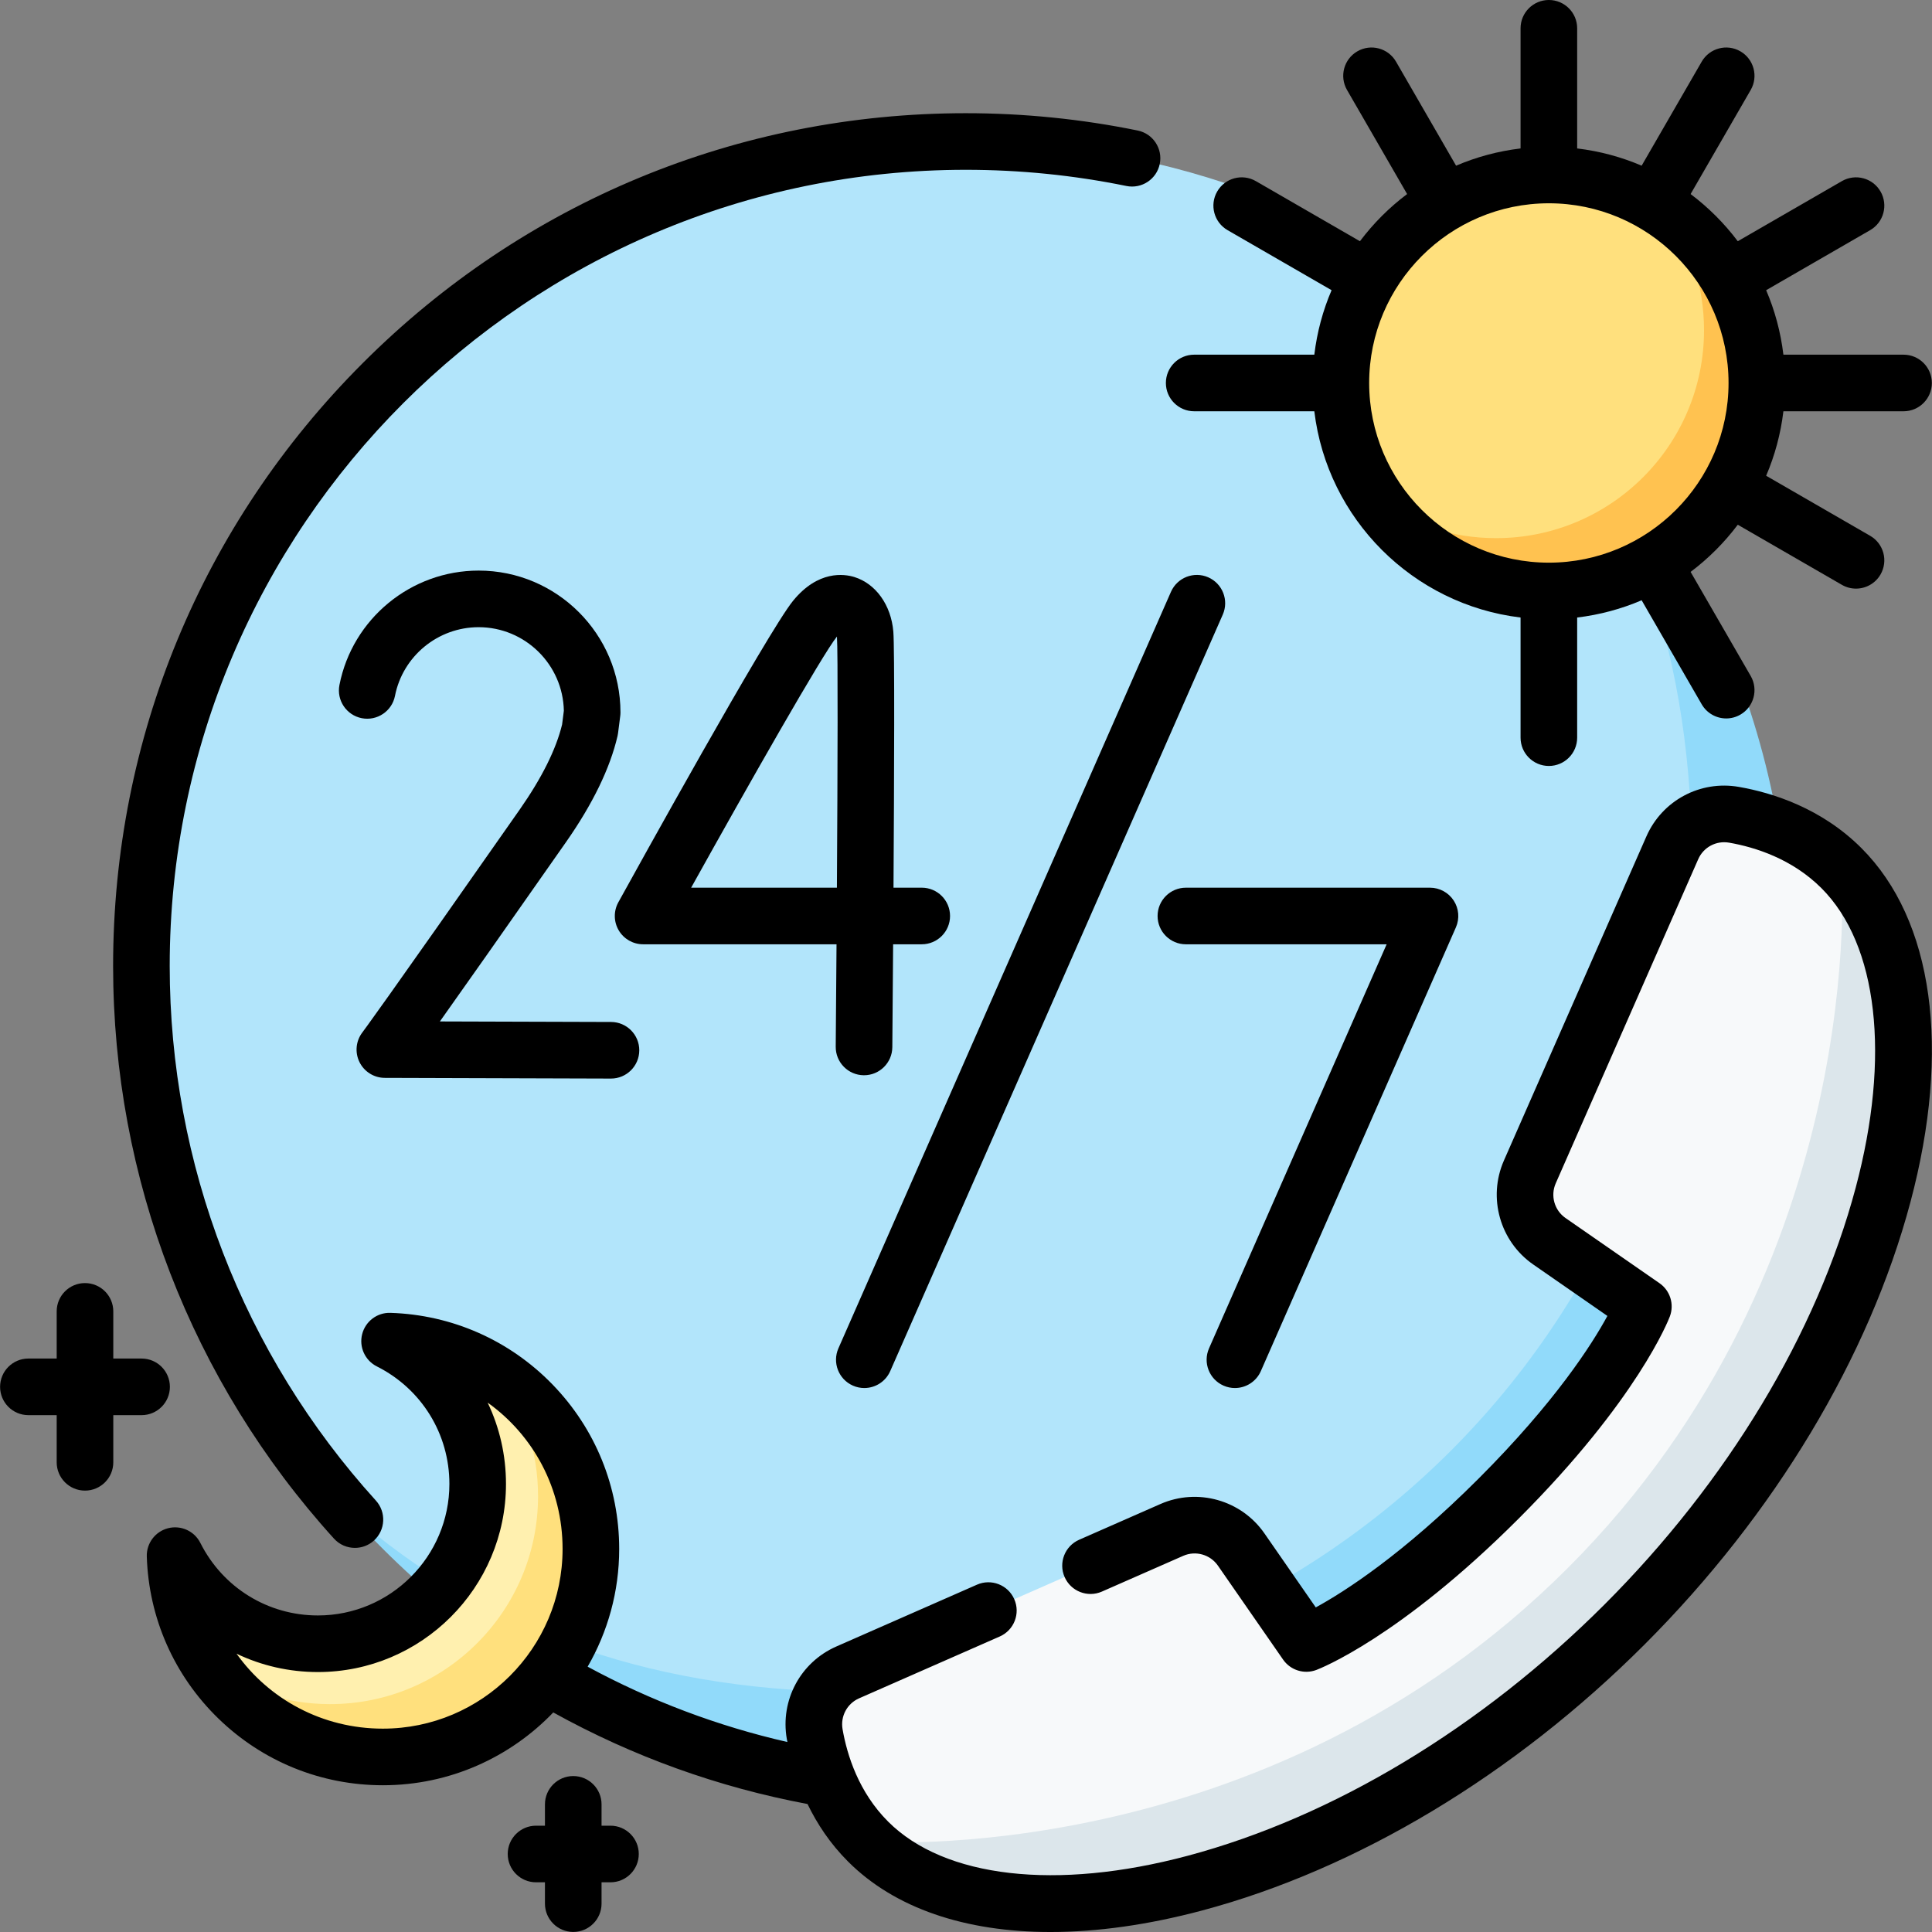
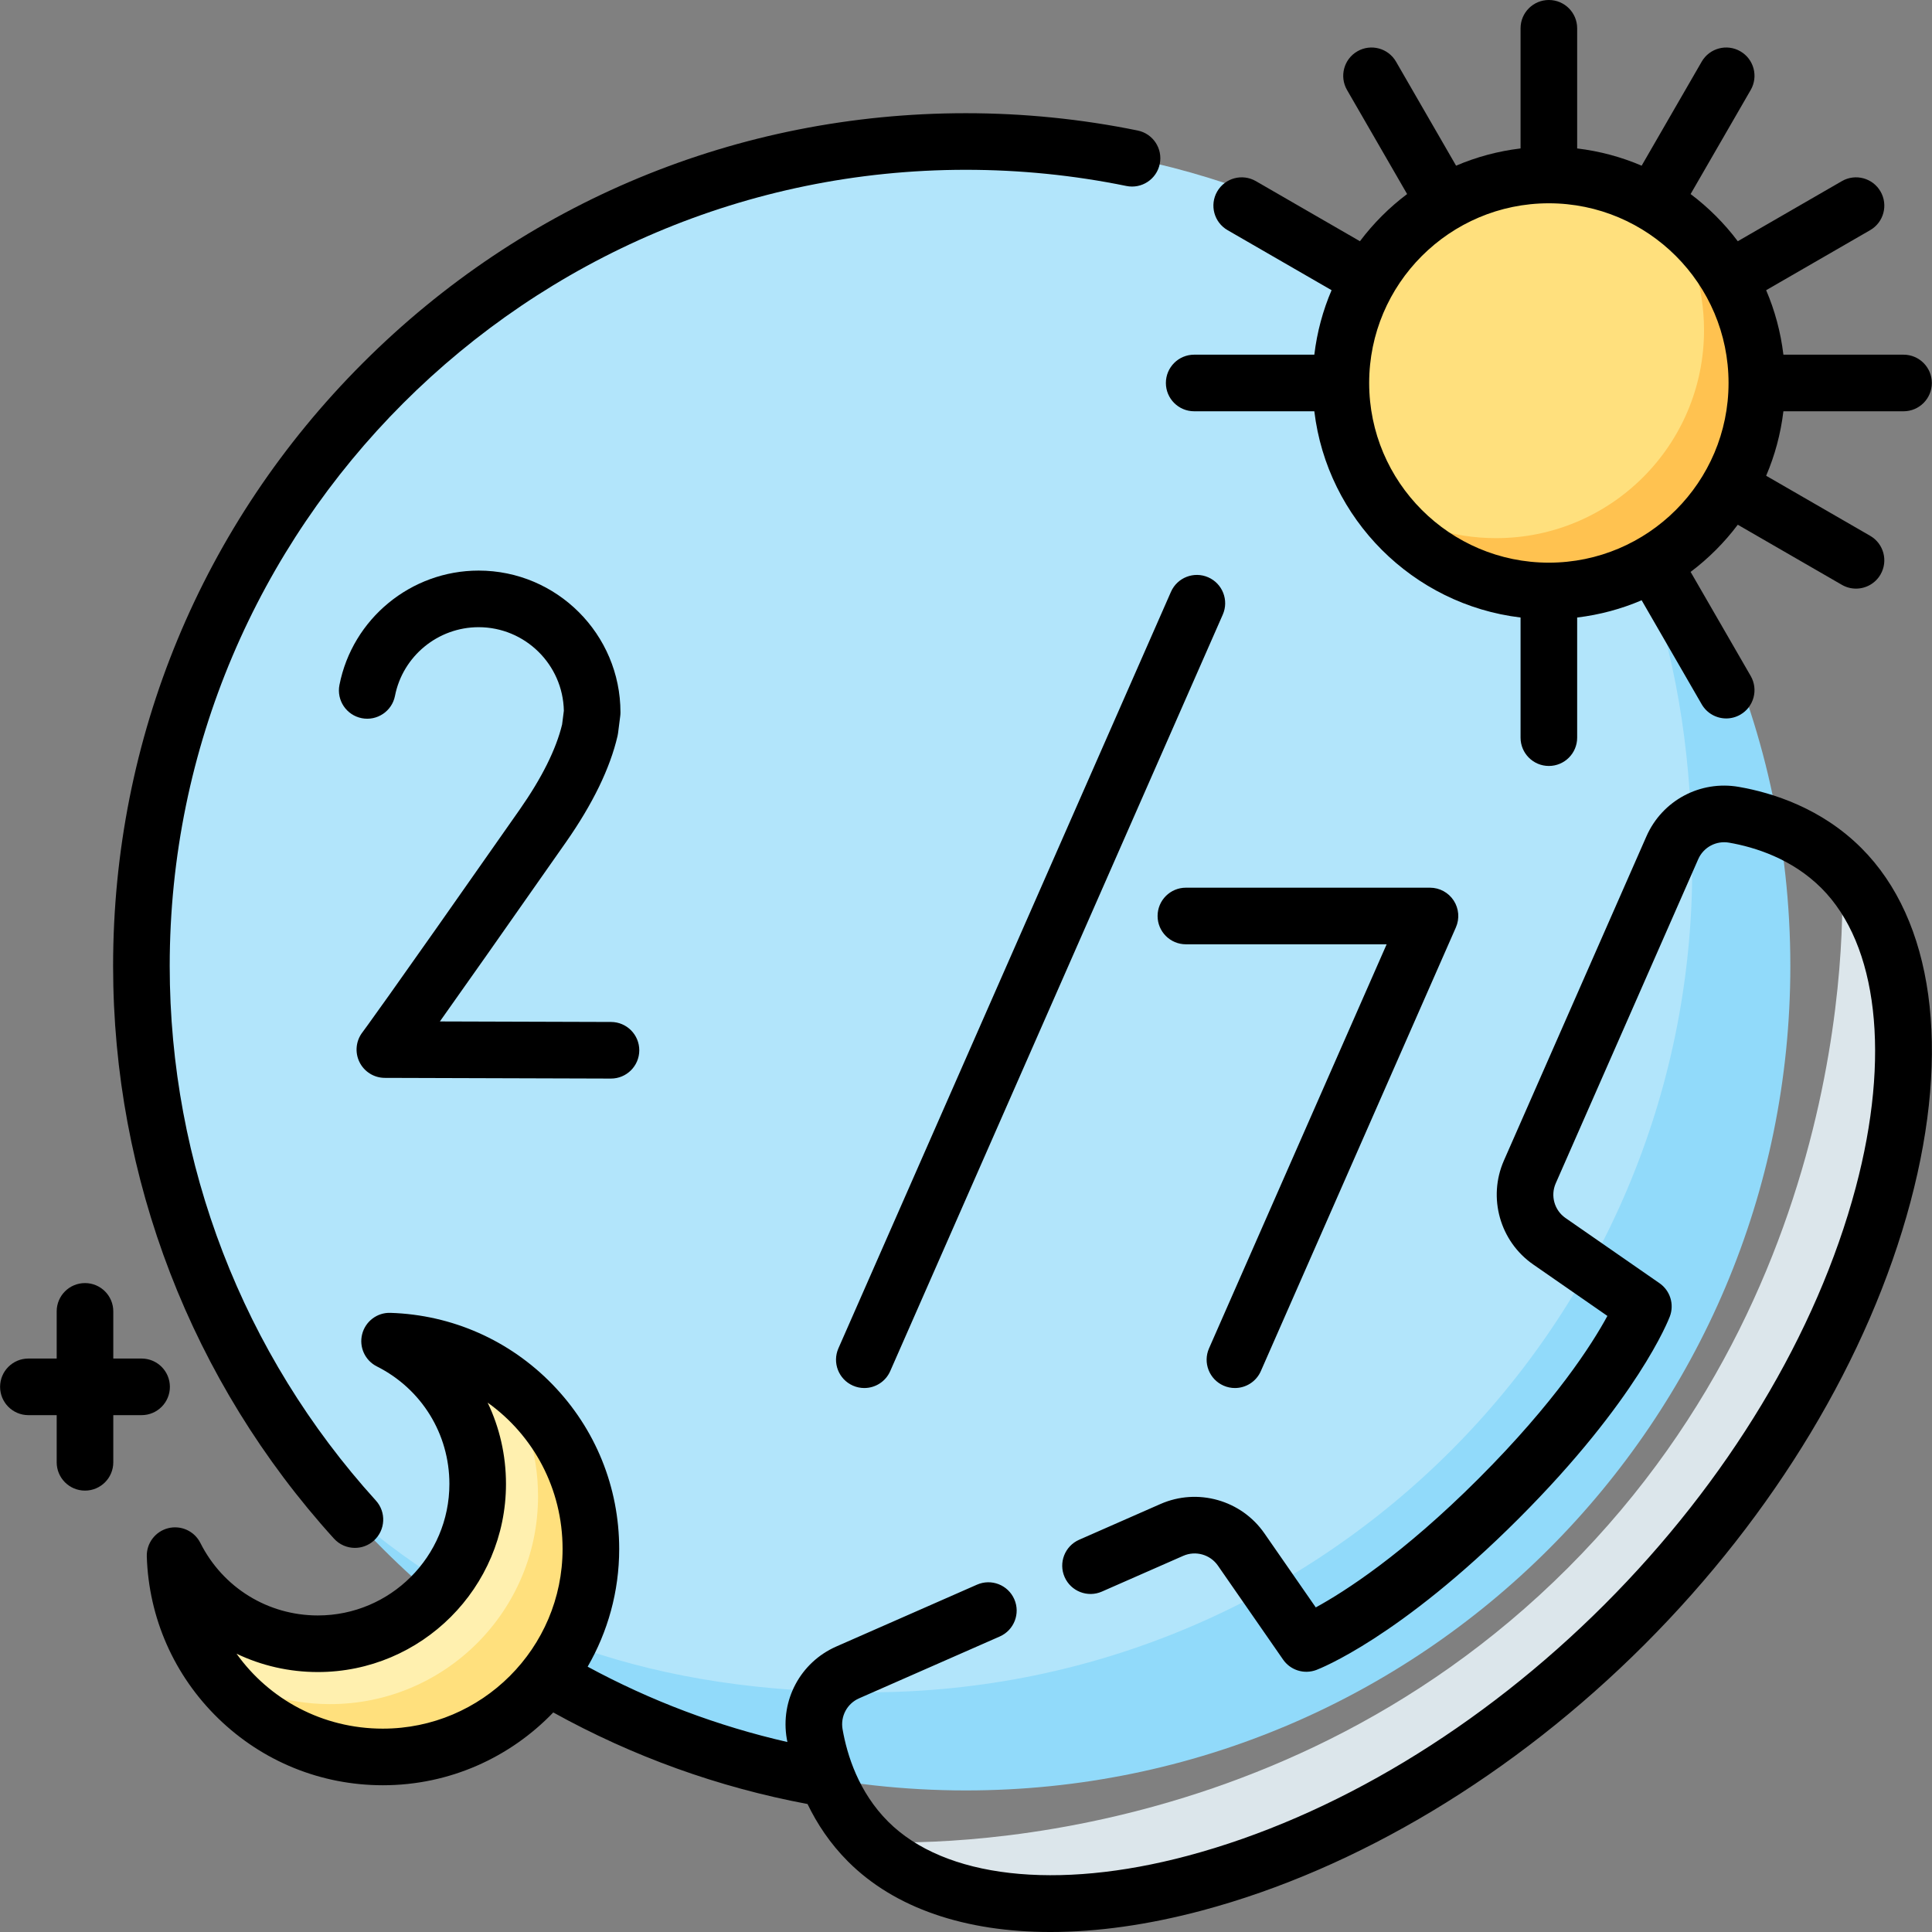
<svg xmlns="http://www.w3.org/2000/svg" id="Capa_1" enable-background="new 0 0 512.018 512.018" height="512" viewBox="0 0 512.018 512.018" width="512">
  <rect x="0" y="0" width="512.018" height="512.018" fill="#808080" stroke="none" />
  <g>
    <g>
      <path d="m464.475 246c0-55.247-15.352-105.195-64.328-154.172-38.474-33.814-88.924-54.328-144.172-54.328-120.674 0-218.5 97.826-218.5 218.5 0 55.247 20.514 105.697 54.328 144.172 48.801 48.801 98.924 64.328 154.172 64.328 120.675 0 218.5-97.826 218.5-218.5z" fill="#b2e5fb" />
      <path d="m400.147 91.828c33.814 38.474 48.328 82.924 48.328 138.172 0 120.674-97.826 218.5-218.5 218.5-55.247 0-99.697-14.514-138.172-48.328 40.044 45.563 98.745 74.328 164.172 74.328 120.674 0 218.5-97.826 218.5-218.5 0-65.427-28.765-124.127-74.328-164.172z" fill="#91dafa" />
      <path d="m149.594 403.503c0-11.646-6.036-27.58-16.79-38.334-8.445-5.844-18.597-9.396-29.561-9.743 13.846 6.965 23.351 21.292 23.351 37.848 0 23.39-18.961 42.351-42.351 42.351-16.556 0-30.883-9.505-37.848-23.351.347 10.964 3.9 21.116 9.743 29.561 10.076 10.076 26.688 16.79 38.334 16.79 30.443 0 55.122-24.679 55.122-55.122z" fill="#fff0af" />
      <path d="m132.805 365.169c6.165 8.897 9.79 19.688 9.79 31.334 0 30.443-24.679 55.122-55.122 55.122-11.646 0-22.437-3.625-31.334-9.79 9.944 14.371 26.533 23.79 45.334 23.79 30.443 0 55.122-24.679 55.122-55.122-.001-18.801-9.42-35.39-23.79-45.334z" fill="#ffe07d" />
      <path d="m458.6 94.497c0-11.645-6.599-28.154-16.783-38.339-8.899-6.163-19.694-9.783-31.339-9.783-30.443 0-55.122 24.679-55.122 55.122 0 11.645 3.62 22.439 9.783 31.339 10.277 10.277 26.694 16.783 38.339 16.783 30.443 0 55.122-24.679 55.122-55.122z" fill="#ffe07d" />
      <path d="m441.817 56.159c6.163 8.899 9.783 19.694 9.783 31.339 0 30.443-24.679 55.122-55.122 55.122-11.645 0-22.439-3.62-31.339-9.783 9.949 14.366 26.54 23.783 45.339 23.783 30.443 0 55.122-24.679 55.122-55.122 0-18.799-9.417-35.39-23.783-45.339z" fill="#ffc250" />
-       <path d="m423.515 423.539c93.005-93.005 64.513-193.457 64.513-193.457-9.046-9.047-20.173-12.702-28.49-14.152-6.812-1.187-13.554 2.408-16.337 8.738l-37.77 85.922c-2.889 6.572-.716 14.27 5.183 18.362l24.912 17.279s-7.587 20.152-38.377 50.942-50.942 38.377-50.942 38.377l-17.279-24.912c-4.092-5.899-11.79-8.072-18.362-5.183l-85.922 37.77c-6.33 2.783-9.926 9.525-8.738 16.337 1.45 8.317 5.106 19.444 14.152 28.49-.001 0 100.451 28.492 193.457-64.513z" fill="#f7f9fa" />
      <path d="m488.027 230.082s8.138 104.807-72.513 185.457-185.457 72.513-185.457 72.513c34.836 34.836 129.221 13.724 200.457-57.513s92.349-165.621 57.513-200.457z" fill="#dce6eb" />
    </g>
    <g>
      <path d="m493.33 224.778c-10.582-10.582-23.517-14.67-32.505-16.237-10.243-1.79-20.313 3.605-24.491 13.109l-37.771 85.923c-4.323 9.835-1.053 21.418 7.775 27.542l19.655 13.633c-4.073 7.503-13.806 22.779-34.148 43.122-20.162 20.162-35.582 29.993-43.139 34.124l-13.616-19.63c-6.123-8.828-17.708-12.097-27.542-7.774l-21.555 9.476c-3.792 1.667-5.515 6.092-3.848 9.884s6.093 5.516 9.884 3.848l21.555-9.475c3.28-1.441 7.14-.351 9.182 2.591l17.279 24.912c1.959 2.826 5.589 3.957 8.805 2.745.885-.333 22.03-8.52 53.603-40.092s39.759-52.718 40.092-53.603c1.211-3.217.08-6.846-2.745-8.805l-24.912-17.279c-2.943-2.042-4.033-5.903-2.592-9.181l37.771-85.922c1.394-3.169 4.759-4.966 8.183-4.368 6.855 1.195 16.667 4.258 24.475 12.066 14.947 14.947 18.34 44.608 9.078 79.343-10.299 38.619-33.948 77.865-66.59 110.508s-71.889 56.292-110.508 66.59c-34.735 9.261-64.396 5.868-79.343-9.078-7.808-7.808-10.872-17.619-12.066-24.475-.597-3.425 1.199-6.79 4.368-8.183l37.291-16.392c3.792-1.667 5.515-6.092 3.848-9.884-1.666-3.792-6.09-5.515-9.884-3.848l-37.291 16.392c-9.503 4.178-14.894 14.249-13.108 24.491.046.265.102.545.153.817-18.478-4.226-36.216-10.914-52.936-19.965 5.307-9.193 8.361-19.843 8.361-31.199 0-16.375-6.281-31.862-17.687-43.606-11.378-11.715-26.623-18.452-42.927-18.967-3.514-.126-6.64 2.238-7.506 5.649-.867 3.411.755 6.966 3.899 8.547 11.856 5.964 19.221 17.899 19.221 31.147 0 19.217-15.634 34.851-34.852 34.851-13.249 0-25.184-7.365-31.147-19.221-1.582-3.144-5.136-4.765-8.547-3.899-3.411.867-5.76 3.989-5.649 7.506.516 16.304 7.252 31.549 18.968 42.927 11.744 11.406 27.23 17.687 43.605 17.687 17.728 0 33.747-7.417 45.15-19.296 21.083 11.683 43.711 19.829 67.383 24.271 2.498 5.178 5.951 10.458 10.748 15.255 12.333 12.333 31.002 18.664 53.641 18.663 12.34 0 25.863-1.882 40.173-5.698 41.13-10.968 82.77-35.998 117.25-70.478 34.48-34.479 59.509-76.12 70.478-117.25 10.813-40.563 6.087-74.758-12.969-93.814zm-391.858 233.347c-16.037 0-30.164-7.782-38.78-19.857 6.588 3.148 13.916 4.857 21.55 4.857 27.488 0 49.852-22.363 49.852-49.851 0-7.634-1.708-14.962-4.857-21.551 12.076 8.616 19.857 22.744 19.857 38.78 0 26.259-21.363 47.622-47.622 47.622z" />
      <path d="m94.064 410.22c1.797 0 3.6-.642 5.035-1.944 3.069-2.782 3.301-7.525.519-10.594-35.237-38.862-54.643-89.179-54.643-141.682 0-116.346 94.654-211 211-211 14.322 0 28.631 1.442 42.532 4.287 4.056.832 8.021-1.786 8.851-5.844.831-4.058-1.786-8.021-5.844-8.851-14.887-3.047-30.209-4.592-45.539-4.592-60.367 0-117.121 23.508-159.806 66.194s-66.194 99.439-66.194 159.806c0 56.235 20.786 110.131 58.53 151.758 1.481 1.633 3.516 2.462 5.559 2.462z" />
      <path d="m324.263 367.219c.982.432 2.006.636 3.014.636 2.884 0 5.635-1.674 6.87-4.484l51.694-117.597c1.02-2.319.799-4.996-.585-7.118s-3.747-3.4-6.28-3.4h-64.693c-4.142 0-7.5 3.358-7.5 7.5s3.358 7.5 7.5 7.5h53.204l-47.07 107.079c-1.669 3.792.054 8.217 3.846 9.884z" />
      <path d="m226.044 367.219c.982.432 2.006.636 3.014.636 2.884 0 5.635-1.674 6.87-4.484l88.132-200.486c1.667-3.792-.056-8.217-3.848-9.884-3.791-1.665-8.217.056-9.884 3.848l-88.132 200.486c-1.666 3.792.056 8.217 3.848 9.884z" />
-       <path d="m228.919 284.963h.066c4.111 0 7.463-3.315 7.498-7.436.027-3.17.117-13.791.213-27.272h7.586c4.142 0 7.5-3.358 7.5-7.5s-3.358-7.5-7.5-7.5h-7.486c.183-29.355.311-63.593-.044-67.861-.585-7.027-4.639-12.706-10.326-14.467-2.667-.825-9.593-1.866-16.252 6.303-6.686 8.204-42.269 72.588-46.304 79.902-1.282 2.323-1.241 5.151.108 7.436s3.805 3.687 6.458 3.687h51.26c-.067 9.504-.14 18.776-.212 27.143-.036 4.143 3.293 7.53 7.435 7.565zm-45.754-49.707c14.955-26.885 34.804-61.849 38.634-66.549.003-.003.005-.006.008-.01.278 3.674.187 34.421-.012 66.559z" />
      <path d="m137.71 214.585c-36.507 52.161-41.486 58.774-41.668 59.014-1.732 2.263-2.033 5.312-.775 7.87 1.258 2.557 3.857 4.181 6.707 4.189l59.925.184h.023c4.131 0 7.487-3.343 7.5-7.477.013-4.142-3.335-7.51-7.477-7.523l-45.366-.139c6.074-8.557 16.304-23.062 33.419-47.518 7.085-10.123 11.682-19.589 13.664-28.135.057-.246.102-.494.133-.744l.581-4.549c.041-.315.061-.632.061-.95 0-20.728-16.863-37.591-37.591-37.591-17.923 0-33.436 12.749-36.885 30.313-.798 4.064 1.85 8.006 5.914 8.805 4.065.796 8.007-1.85 8.805-5.914 2.072-10.548 11.394-18.204 22.167-18.204 12.309 0 22.349 9.895 22.586 22.147l-.466 3.649c-1.597 6.588-5.383 14.18-11.257 22.573z" />
      <path d="m316.481 108.997h31.84c3.424 28.543 26.114 51.233 54.657 54.657v31.84c0 4.142 3.358 7.5 7.5 7.5s7.5-3.358 7.5-7.5v-31.84c5.994-.719 11.733-2.276 17.088-4.571l15.916 27.567c1.389 2.406 3.91 3.751 6.502 3.751 1.272 0 2.562-.324 3.743-1.006 3.587-2.071 4.816-6.658 2.745-10.245l-15.927-27.586c4.731-3.558 8.942-7.77 12.501-12.501l27.586 15.927c1.181.682 2.471 1.006 3.743 1.006 2.592 0 5.113-1.346 6.502-3.751 2.071-3.587.842-8.174-2.745-10.245l-27.568-15.916c2.295-5.354 3.852-11.093 4.571-17.087h31.84c4.142 0 7.5-3.358 7.5-7.5s-3.358-7.5-7.5-7.5h-31.84c-.719-5.994-2.276-11.733-4.571-17.087l27.568-15.916c3.587-2.071 4.816-6.658 2.745-10.245-2.071-3.588-6.659-4.816-10.245-2.745l-27.586 15.926c-3.558-4.731-7.77-8.942-12.501-12.501l15.927-27.586c2.071-3.587.842-8.174-2.745-10.245s-8.174-.842-10.245 2.745l-15.916 27.568c-5.354-2.295-11.093-3.852-17.087-4.571v-31.84c0-4.142-3.358-7.5-7.5-7.5s-7.5 3.358-7.5 7.5v31.84c-5.994.719-11.733 2.276-17.087 4.571l-15.916-27.568c-2.071-3.588-6.658-4.816-10.245-2.745s-4.816 6.658-2.745 10.245l15.927 27.586c-4.731 3.558-8.943 7.77-12.501 12.501l-27.586-15.927c-3.588-2.072-8.175-.842-10.245 2.745-2.071 3.587-.842 8.174 2.745 10.245l27.567 15.916c-2.295 5.354-3.852 11.094-4.571 17.088h-31.84c-4.142 0-7.5 3.358-7.5 7.5s3.357 7.5 7.499 7.5zm46.375-7.5c0-26.259 21.363-47.622 47.622-47.622s47.622 21.363 47.622 47.622-21.363 47.622-47.622 47.622-47.622-21.363-47.622-47.622z" />
      <path d="m45.025 367.541c0-4.142-3.358-7.5-7.5-7.5h-7.5v-12.5c0-4.142-3.358-7.5-7.5-7.5s-7.5 3.358-7.5 7.5v12.5h-7.5c-4.142 0-7.5 3.358-7.5 7.5s3.358 7.5 7.5 7.5h7.5v12.5c0 4.142 3.358 7.5 7.5 7.5s7.5-3.358 7.5-7.5v-12.5h7.5c4.142 0 7.5-3.358 7.5-7.5z" />
-       <path d="m161.788 483.845h-2.366v-5.655c0-4.142-3.358-7.5-7.5-7.5s-7.5 3.358-7.5 7.5v5.655h-2.366c-4.142 0-7.5 3.358-7.5 7.5s3.358 7.5 7.5 7.5h2.366v5.655c0 4.142 3.358 7.5 7.5 7.5s7.5-3.358 7.5-7.5v-5.655h2.366c4.142 0 7.5-3.358 7.5-7.5s-3.358-7.5-7.5-7.5z" />
    </g>
  </g>
</svg>